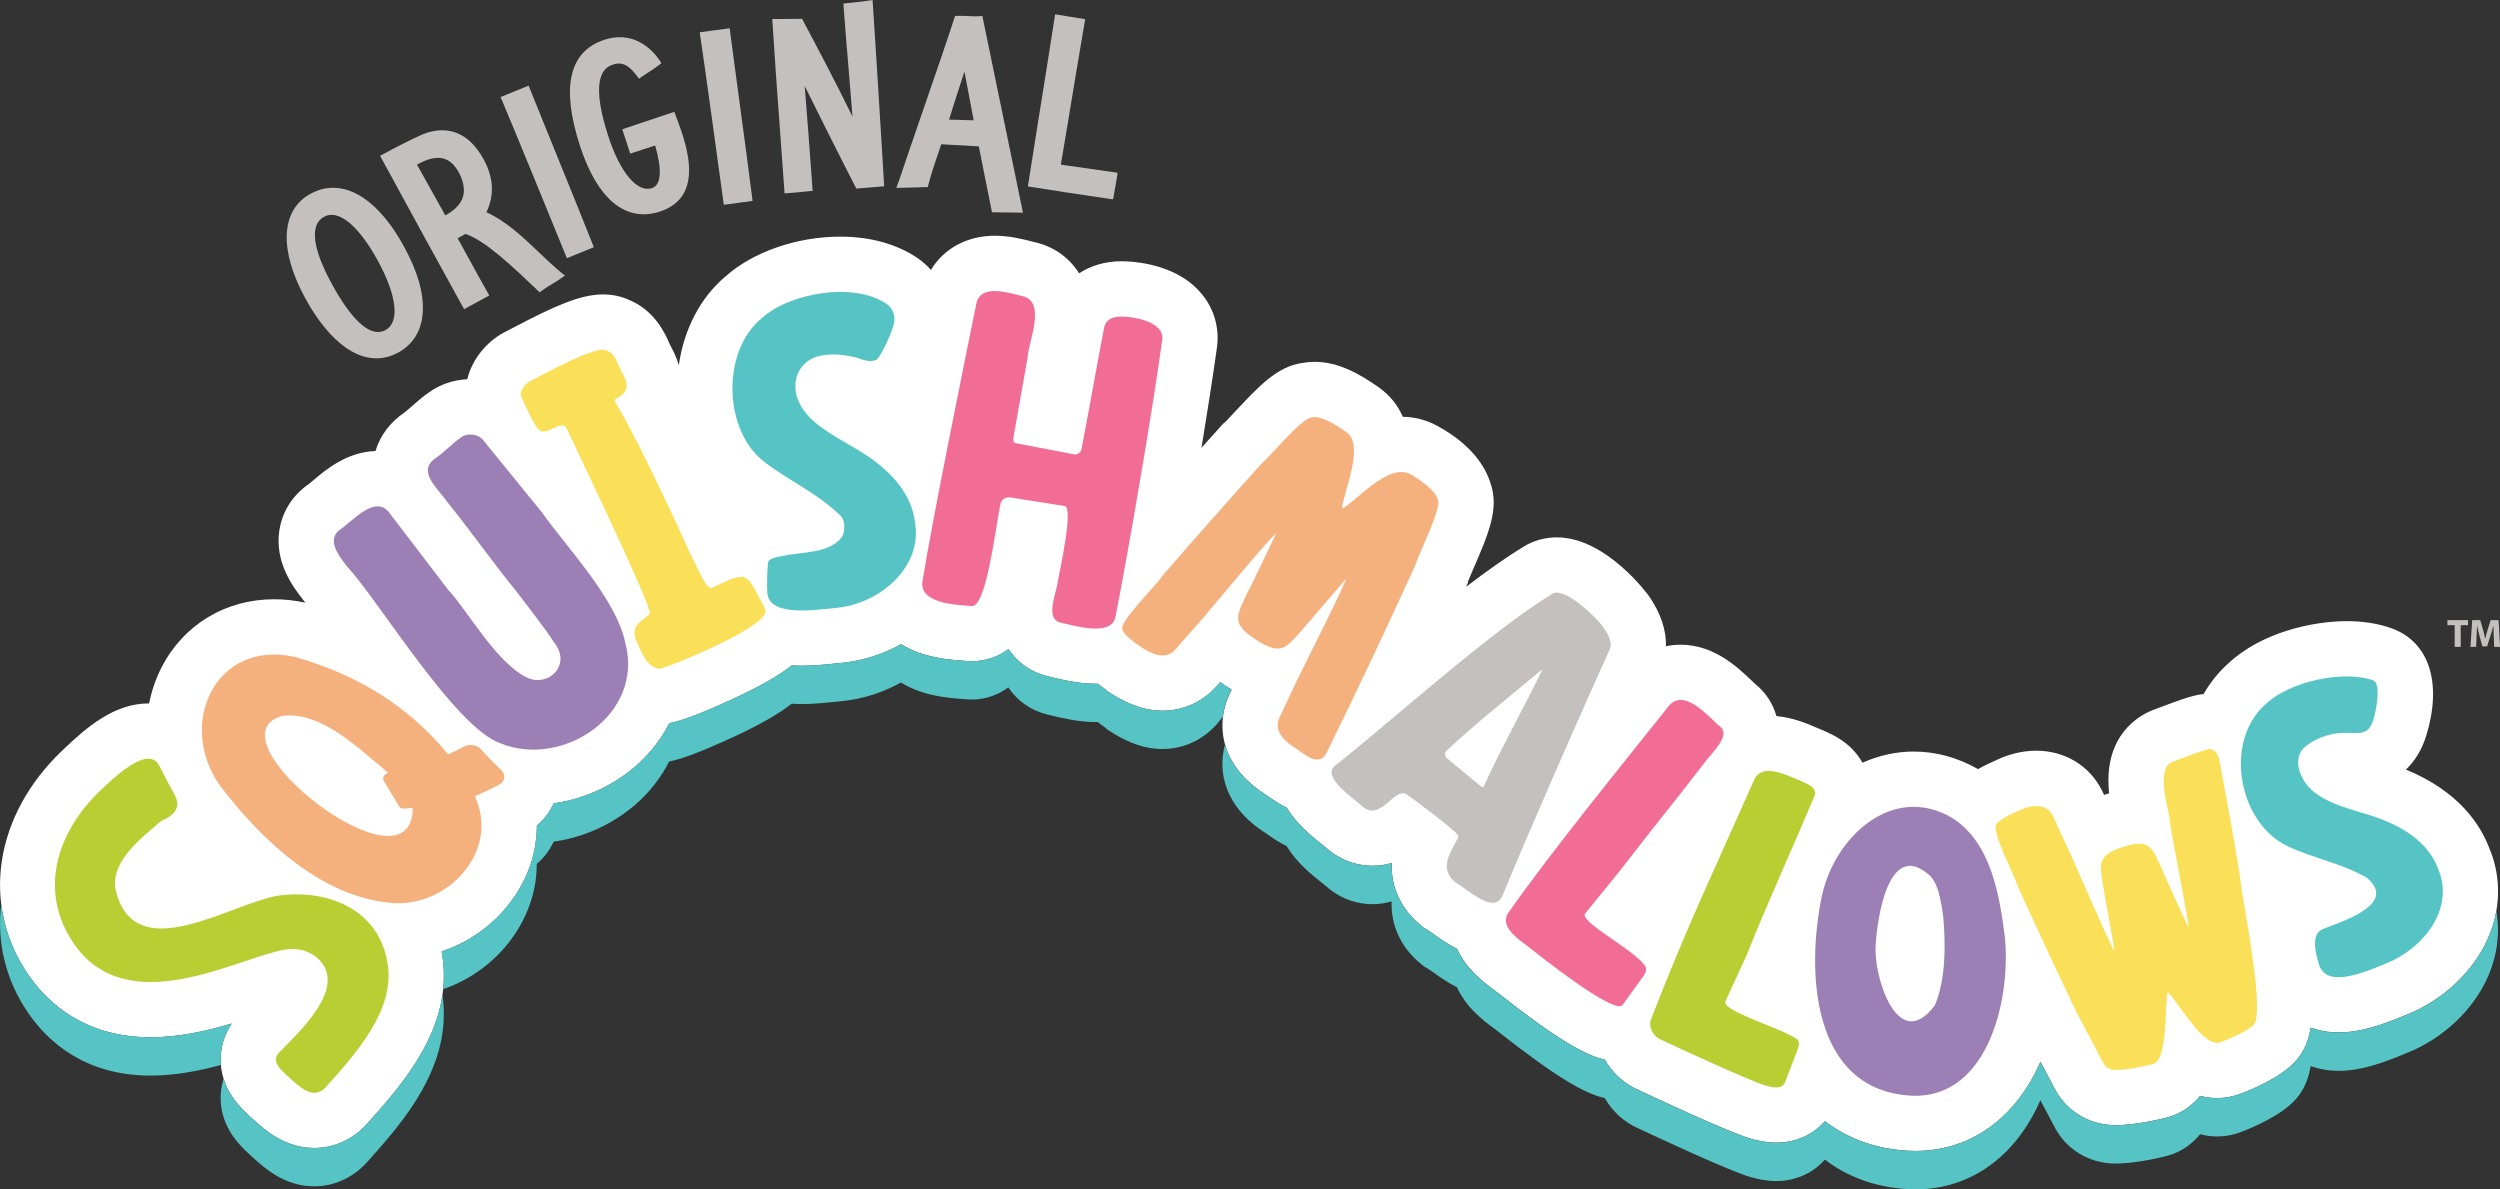
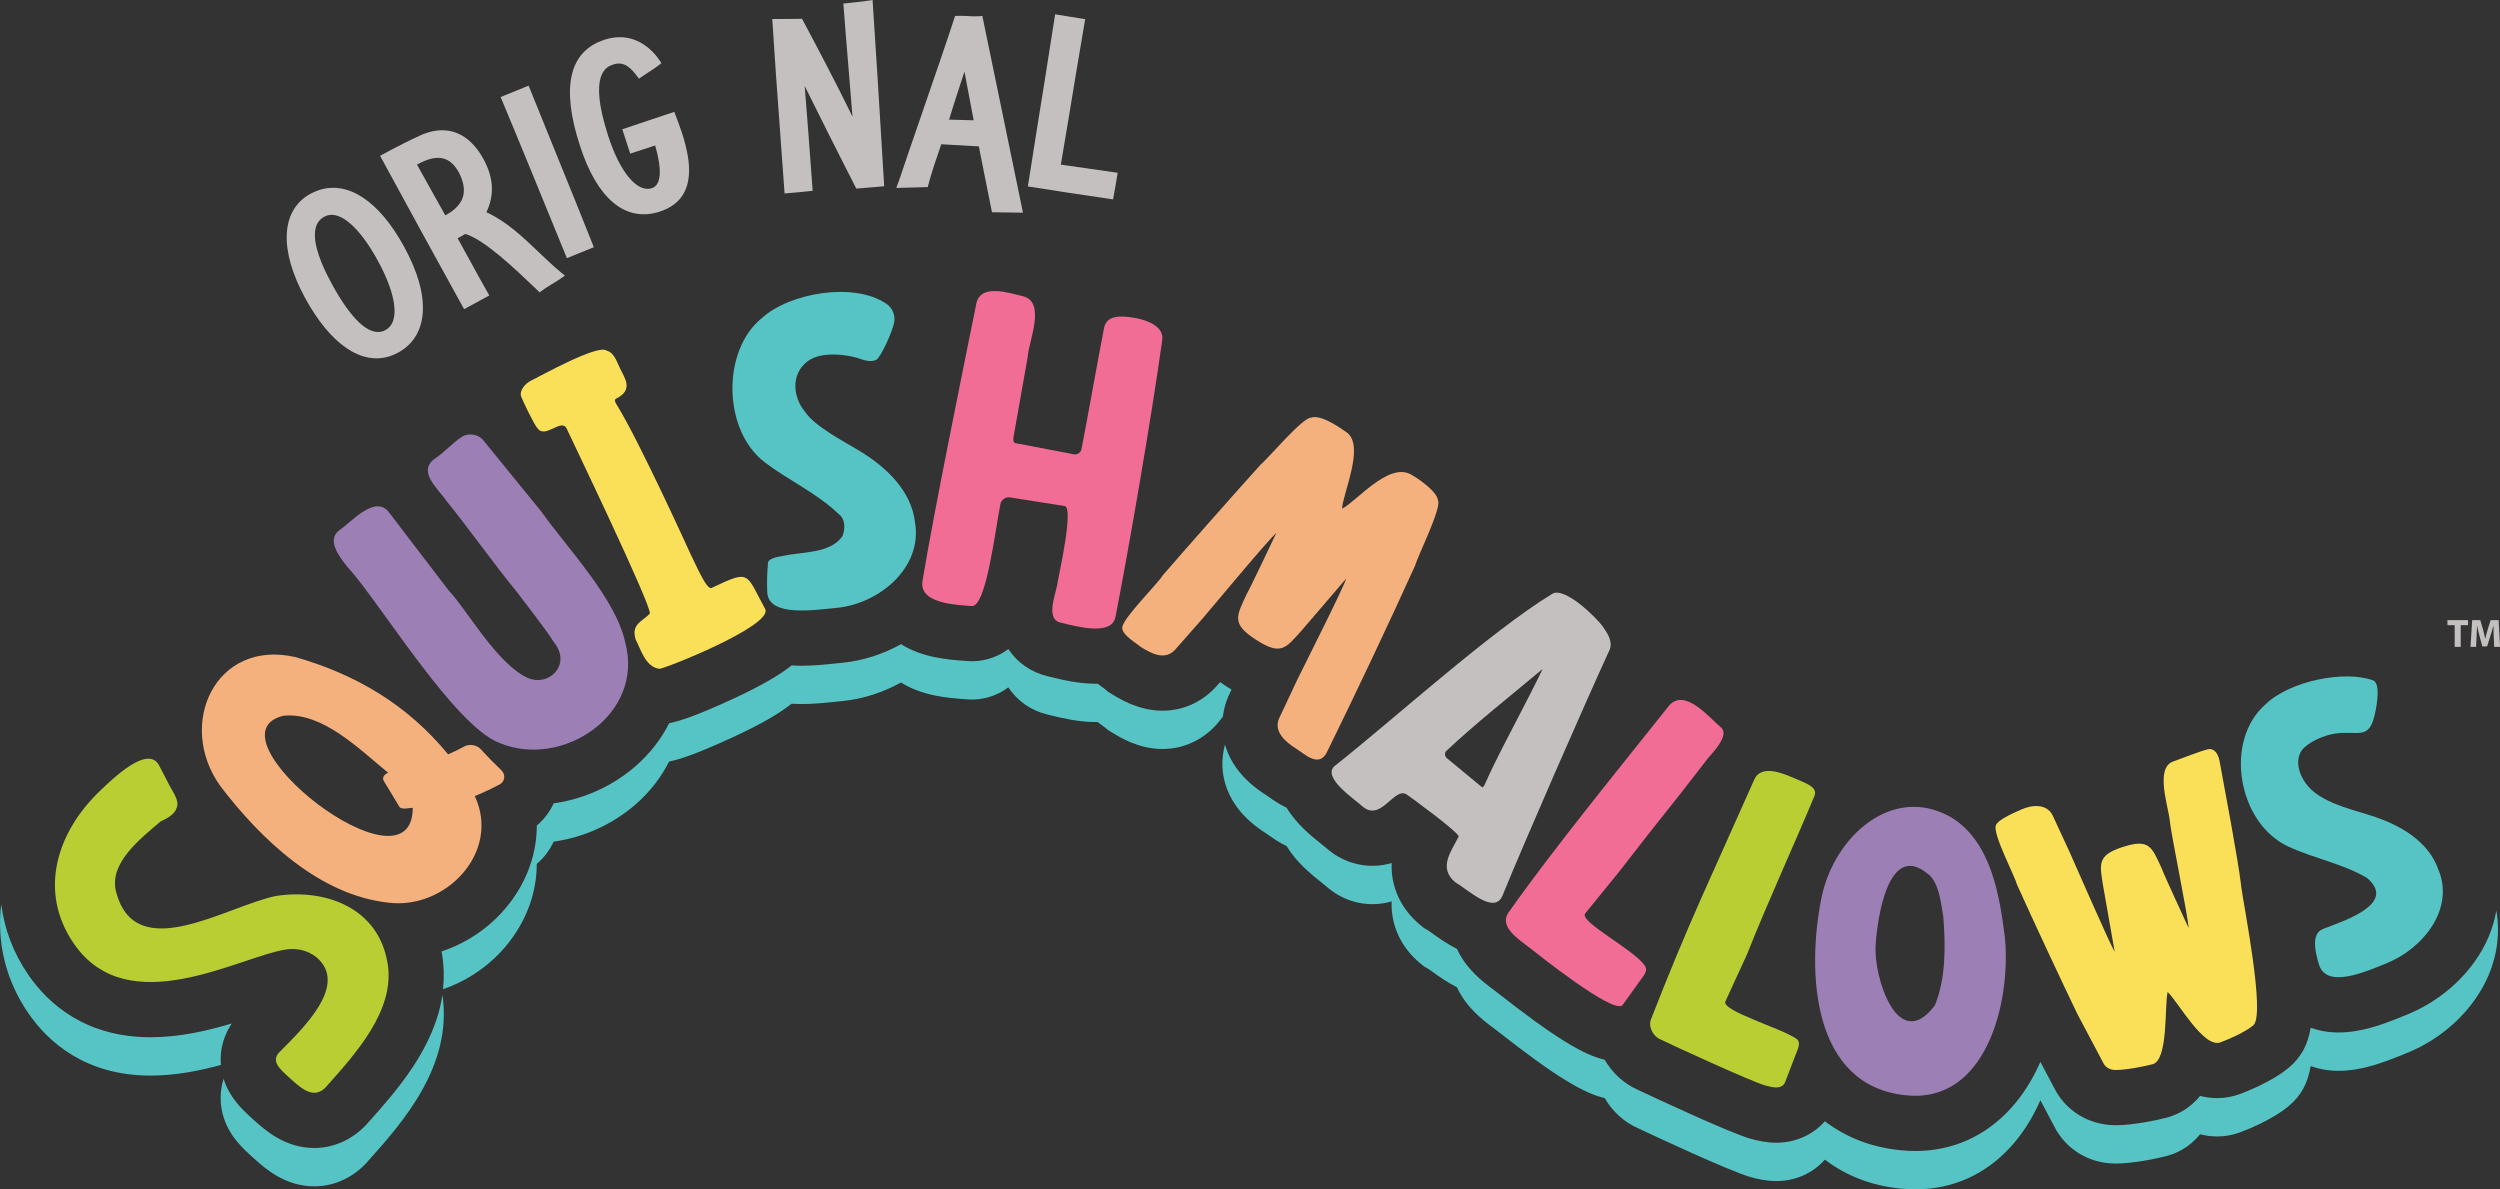
<svg xmlns="http://www.w3.org/2000/svg" id="Layer_1" data-name="Layer 1" viewBox="0 0 744.59 354.22">
  <rect x="0" y="0" width="744.59" height="354.22" fill="#333333" stroke="none" />
  <defs>
    <style>
      .cls-1 {
        fill: #f4b07d;
      }

      .cls-1, .cls-2, .cls-3, .cls-4, .cls-5, .cls-6, .cls-7, .cls-8 {
        stroke-width: 0px;
      }

      .cls-2 {
        fill: #56c4c4;
      }

      .cls-3 {
        fill: #c3c0bf;
      }

      .cls-4 {
        fill: #b8ce33;
      }

      .cls-5 {
        fill: #9c7fb5;
      }

      .cls-6 {
        fill: #fff;
      }

      .cls-7 {
        fill: #f16d96;
      }

      .cls-8 {
        fill: #fae059;
      }
    </style>
  </defs>
-   <path id="White_Outline" class="cls-6" d="M741.75,253.54c-2.73-7.79-9.34-17.82-25.18-24.34,2.73-2.58,4.81-6.01,6.08-10.19,4.77-15.57.86-27.77-10.2-31.82-3.96-1.45-8.5-2.19-13.51-2.19-10.17,0-25.47,3.33-35.38,12.69-2.9,2.6-5.32,5.66-7.26,9.03-.76.08-1.52.19-2.27.36-2.62.59-5.65,1.71-9.65,3.21-1,.38-1.92.72-2.63.98-3.21,1.13-13.7,6-13.79,21.02,0,1.35.07,2.69.2,3.99-.25.08-.51.16-.77.24-.24.08-.48.16-.72.24l-.53-1.15-.14-.27c-3.74-7.36-11.04-11.75-19.55-11.75-4.73,0-8.7,1.35-11.19,2.49l-.44.2c-1.64.72-3.65,1.62-5.7,2.79-6.08-3.46-12.52-5.23-19.16-5.23-5.26,0-10.41,1.18-15.25,3.32-1.2-2.14-2.85-4.1-4.93-5.75-2.73-2.17-5.58-3.36-7.86-4.31-.43-.18-.87-.36-1.3-.55-2.83-1.25-6.93-2.85-11.54-3.27-1.02-3.67-3.13-6.94-6.12-9.39-.21-.18-.8-.74-1.22-1.15-4.2-4.01-11.24-10.72-21.17-10.72-1.5,0-2.97.16-4.39.46.11-4.86-1.57-9.87-5.06-14.95-.12-.17-12.66-17.48-27.45-17.48-3.5,0-6.9.94-9.83,2.72-5.2,3.16-11.06,7.33-17.2,12.02l.5-1.1.17-.74c.31-.76.89-2.11,1.34-3.15,4.71-10.88,7.94-18.34,5.25-25.95-1.46-4.63-5.41-11.39-15.96-17.08-3.14-1.69-6.55-2.58-10.15-2.64-1.4-3.3-3.71-6.36-7.32-8.88-5.29-3.7-11.68-7.48-18.91-7.48-1.26,0-2.51.12-3.72.34-7.49,1.07-12.86,6.83-20.59,15.12-.78.83-1.79,1.92-2.34,2.49l-.61.46-1.03,1.14c-1.58,1.75-3.43,3.81-5.43,6.06,1.84-11.18,3.48-21.78,4.6-29.87.8-5.85-.84-11.56-4.63-16.09-6.78-8.1-18.01-9.4-22.52-9.58-.42-.02-.84-.03-1.25-.03-4.82,0-9.15,1.29-12.66,3.6-2.92-4.7-7.57-7.99-13.11-9.26-.31-.07-.66-.16-1.05-.26-2.62-.67-6.58-1.68-10.96-1.68-8.3,0-15.23,3.89-19,10.19-1.16-1.31-2.47-2.49-3.95-3.5-6.13-4.2-14.09-6.42-23-6.42-12.98,0-26.03,4.53-34.23,11.85-7.47,6.26-12.41,15.78-13.9,26.43-.74-2.46-1.75-4.39-2.39-5.62-.1-.18-.19-.36-.28-.54l-.05-.1s-.14-.3-.2-.45c-1.09-2.5-4.23-9.66-12.06-12.78-2.02-.91-4.55-1.58-7.6-1.58-6.67,0-14.27,3.35-26.84,9.96-.72.38-1.29.68-1.64.85-5.69,2.7-10.42,8.1-11.96,14.46-4.13.18-8.11,1.53-11.39,3.9-1.77,1.19-3.42,2.65-5.16,4.18-.6.53-1.48,1.3-1.9,1.64-4.41,2.92-7.49,6.98-8.88,11.65-8.54.27-14.84,5.6-18.64,8.82-.4.34-.95.8-1.19.99-4.79,3.28-7.9,8.13-8.78,13.68-1.55,9.8,4.28,17.26,7.08,20.85l.49.63.19.2c-3.14-.67-6.28-1.02-9.34-1.02-14.44,0-26.95,7.55-33.48,20.2-1.78,3.45-3.02,7.1-3.75,10.83-.07,0-.14,0-.21,0-10.14,0-18.38,7.06-25.31,13.69l-.38.37c-20.29,19.31-24.31,46.19-9.99,66.89,5.83,8.42,16.86,18.47,36.34,18.47,8.52,0,16.77-1.89,24.17-4.1-2.14,3.18-3.29,6.82-3.31,10.63-.06,8.92,5.87,14.42,8.41,16.77.16.15.71.66.71.66l.87.78c3.19,2.88,9.14,8.24,17.9,8.24h0c5.64,0,11.01-2.33,15.13-6.57l.25-.25.85-.95c10.05-11.26,25.24-28.28,21.89-49.64-.06-.38-.13-.76-.2-1.13,9.08-3,17.1-9.09,22.35-17.32,4-6.27,6.02-13.2,6.02-20.16,2.15-1.81,3.86-4.08,5.03-6.63,11.87-1.64,23.1-7.96,30.29-17.33,1.6-2.09,2.96-4.28,4.11-6.53,2.82-.53,7.9-2.15,18.6-7.06,9.02-4.14,14.42-7.4,17.88-10.16.95.06,1.92.1,2.94.1h0c3.73,0,7.38-.39,10.04-.67.75-.08,1.45-.15,2.05-.21l.31-.03c6.04-.64,11.94-2.56,17.23-5.51,6.44,4.05,14.11,4.61,18.78,4.95.34.02.65.05.92.07.49.04.99.06,1.48.06,2.23,0,6.6-.47,10.78-3.63,2.69,4.06,6.78,6.91,11.62,8.08l.82.2c3.32.82,8.34,2.05,13.51,2.05h0c.22,0,.44,0,.66-.01.82.65,1.57,1.18,2.14,1.59.06.04.12.09.18.13l.66.6,1.3.8c2.39,1.47,7.98,4.92,15.02,4.92,5.96,0,11.53-2.43,15.68-6.83h-.01c.25-.27.5-.54.74-.82l.76-.86c.55.39,1.12.79,1.72,1.18.53.35,1.1.7,1.69,1.05l-.94,2-.14.35c-3.49,8.4-2.32,20.45,11.39,29.05.23.15.47.32.72.5,1.27.9,3.08,2.17,5.35,3.25,2.94,4.9,7.4,8.47,10.56,10.99.42.34.8.63,1.05.85,5.08,4.52,10.38,5.47,13.93,5.47h0c2.1,0,4.02-.32,5.75-.83-.28,7.07,2.75,13.69,8.52,18.45l1.13.93,1.16.65c.29.19.97.67,1.47,1.03,1.93,1.38,4.35,3.1,7.18,4.52,2.75,6.06,7.84,9.88,10.62,11.95.26.19.5.37.72.54l.72.56c17.49,13.74,25.82,18.56,31.94,19.96,2.3,3.99,5.78,7.17,9.95,8.99,4.05,1.91,27.36,12.83,33.51,14.54,2.11.58,4.66,1.18,7.6,1.18h0c5.77,0,10.93-2.33,14.52-6.39,6.3,4.83,13.9,7.77,22.48,8.62,1.49.16,3,.24,4.46.24h0c11.05,0,20.89-4.4,28.46-12.73,3.69-4.06,6.57-8.78,8.78-13.82l4.04,7.63c3.43,6.95,10.41,11.24,18.39,11.24h.17c5.16-.04,11.85-1.44,14.99-2.25,2.73-.71,6.69-2.41,9.97-6.48,1.61.42,3.31.66,5.13.66h0c2.23,0,4.43-.38,6.52-1.14,1.57-.56,9.64-3.6,14.83-7.98,3.58-3.01,5.61-6.7,6.46-11.84,2.55.91,5.33,1.41,8.3,1.41h0c6.76,0,13.13-2.37,19.08-4.79.41-.17.8-.33,1.15-.47,10.98-4.37,20.12-13.03,24.44-23.16,3.55-8.32,3.75-17.37.59-25.55Z" />
  <g id="Squishmallows">
    <path class="cls-4" d="M115.46,287.06c-2.61-16.63-18.42-22.46-33.16-20.23-14.88,3.01-41.94,20.94-47.72-1.21-2.23-8.55,7.21-15.8,13.28-20.99,1.74-.82,4.18-2,4.73-4,1.1-2.28-1.72-5.57-2.53-7.51,0,0-2.58-4.97-2.58-4.97-3.27-6.76-14.19,4.06-17.64,7.34-12.83,12.21-18.63,29.96-7.8,45.62,16.18,23.39,49.19,3.81,63.13,1.68,3.68-.56,7.51.51,10.05,3.24,7.56,8.1-4.74,20.03-11.73,27.07-3.24,2.93.21,5.53,2.47,7.68,3.09,2.73,7.16,7.04,10.99,3.11,8.86-9.94,20.72-22.84,18.53-36.83Z" />
    <path class="cls-1" d="M149.42,229.51c-2.07-2.01-4.14-4.06-6.05-6.2-1.34-1.51-3.58-1.88-5.33-.88-1.24.7-2.73,1.46-4.57,2.25-12.07-14.71-27.37-23.81-45.55-29-23.79-5.37-35.41,20.02-22.37,38.34,12.14,15.97,29.62,32.63,50.17,34.82,16.89,2.16,33.52-14.92,25.7-31.73,0,0,3.95-1.62,7.43-3.5,1.52-.82,1.81-2.88.57-4.08ZM84.41,213.17h.05c11.6-1.17,22.63,10.05,31.16,17-1.04.33-1.97,1.41-1.28,2.48,0,0,4.49,7.44,4.49,7.44.59,1.29,3.08.47,4.11.52-.12,27.59-62.61-21.46-38.53-27.45Z" />
    <path class="cls-5" d="M186.22,191.37c-2.75-13.04-17.43-28.34-24.97-38.97,0,0-17.18-21.12-17.18-21.12-1.52-2.06-4.89-2.52-6.88-.91-1.72,1.05-5.54,4.85-7.29,5.97-6.1,3.89.74,9.35,3.13,12.93,6.25,7.66,14.67,19.48,20.98,27.12,1.99,2.67,9.19,11.88,10.76,14.6,2.28,2.76,2.77,5.55,1.44,8.03-1.7,3.15-5.68,4.35-8.96,2.91-9.21-4.06-18.54-20.88-23.62-26.07,0,0-17.69-23.15-17.69-23.15-4.1-5.6-11.19,2.7-14.6,5-4.35,2.93-.29,8.04,1.99,10.96,9.65,10.43,31.92,47.61,45.57,52.67,18.63,7.64,43.09-8.5,37.32-29.95Z" />
    <path class="cls-8" d="M227.96,181.52c-5.96-11-4.34-11.92-16.05-6.4-1.51.71-5.03-7.82-6.2-10.01,0,0-15.45-34.08-22.07-44.62-.54-.86-.71-1.48-.11-1.78,5.19-2.57,2.59-6.02,1.21-8.85-.92-1.82-1.73-4.83-4.04-5.43-2.59-2.07-20.15,7.81-22.5,8.92-1.76.83-3.66,3.06-2.94,4.84.59,1.48,3.9,8.49,4.9,9.44,2.36,3.12,7.18-3.33,8.67.13.55,1.27,25.74,53.57,24.7,55.02-2.39,2.44-5.6,3.12-4.2,7.72,1.47,2.66,2.82,8.14,7.04,8.69,1.23.16,33.52-12.68,31.59-17.69Z" />
    <path class="cls-2" d="M272.57,155.97c-.96-9.9-8.96-17.18-17.08-21.98-4.51-2.72-12.74-6.96-15.74-11.36-3.57-4.29-4.26-11.07.62-14.91,4.54-3.57,13.09-1.72,14.91-1.13,1.81.59,3.91,1.46,5.73.56,1.18-.58,4.87-8.33,5.33-11.32.32-2.08-.58-4.16-2.32-5.34-9.68-6.63-28.97-3.25-37.17,4.3-11.92,9.71-11.57,33.36.89,42.87,7.21,5.51,15.41,9.09,21.96,15.37,2.29,1.59,1.95,4.93,1.23,6.62-3.55,5.29-12.08,4.65-17.74,5.93-1.72.26-4.66.77-4.48,2.38-.23,2.37-.34,6.33-.18,8.57.53,7.48,14.69,5.02,20.88,4.49,12.59-1.32,25.19-11.95,23.17-25.04Z" />
    <path class="cls-7" d="M334.62,94.29c-3.16-.13-5.44.71-5.88,3.84-2.03,10.49-4.6,25.2-6.65,35.71-.18.91-1.26,1.69-2.19,1.47,0,0-17.49-3.33-17.49-3.33-.26-.1-.85-.28-.49-2.17l4.17-23.49c.12-4.21,5.7-16.46-1.5-18.11-3.89-.89-12.79-4-13.86,2.48-3.9,19.28-12.84,63.09-15.93,82.08-1.47,7.11,10.35,7.37,14.62,7.73,4.27.36,6.91-22.04,8.53-30.34.26-1.35,1.56-2.24,2.92-2.01,4.91.82,15.87,2.48,16.27,2.57,2.65.64-1.62,19.79-2.09,22.39-.22,2.93-4.01,11.15.74,12.3,4.77,1.15,15.3,4.12,16.43-1.64,4.08-20.77,10.99-61.12,13.93-82.48.75-5.43-8.15-6.86-11.52-7Z" />
    <path class="cls-1" d="M428.3,149.13c-.24-2.79-5.99-6.69-8.17-7.87-6.69-3.61-16.36,8.32-20.4,10.23.11-4.33,6.94-18.82,1.32-22.75-2.62-1.83-7.8-5.31-10.55-4.35-2.47-.19-13.15,12.54-15.02,13.96-7.37,8.17-22.02,24.73-29.21,33.05-1.29,2.3-11.64,12.46-12.03,15.42-.29,2.22,4.53,4.95,5.61,5.93,3.06,1.89,7.05,4.05,10.1.81,0,0,8.29-9.42,8.29-9.42,2.84-3.29,19.09-22.94,21.89-25.4-1.21,2.5-7.66,16.21-8.86,18.28-3.01,6.55-4.6,8.72,2.81,13.52,7.51,4.87,8.9,2.46,13.67-2.84,0,0,13.2-15.39,13.2-15.39-1.05,3.29-12.85,26.57-14.63,30.25,0,0-5.4,11.49-5.4,11.49-1.62,3.89,2,6.97,4.96,8.83s7.23,6.21,9.61.55c7.92-16.08,18.6-38.65,26-55.02.51-2.2,7.88-17.06,6.81-19.27Z" />
    <path class="cls-3" d="M397.64,228.03c-4.19,3.3,5.43,9.72,8.08,12.08,5.54,4.93,9.43-5.79,13.2-3.52.5.3,15.99,11.6,15.51,12.59-2.02,4.14-6.27,9.26-.97,13.62,3.7,2.08,11.63,9.83,14.06,3.89,7.01-17.13,23.97-55.88,31.9-73.21.94-2.27-.47-4.59-1.87-6.63-2.05-2.99-11.6-12.18-15.19-10.01-18.35,11.13-47.96,37.98-64.72,51.19ZM444.48,228.73s-2.35,5.08-2.35,5.08c-.5.82-.42.86-1.21.25,0,0-10.05-8.3-10.05-8.3-.57-.55-.68-1.54-.15-2.05,8.03-7.64,19.81-16.99,28.72-24.45-3.91,8.27-10.99,21.22-14.95,29.47Z" />
    <path class="cls-7" d="M512.5,216.59c-3.36-2.75-10.59-11.77-15.35-6.49-14.26,17.94-34.71,43-47.66,61.4-3.43,4.35,2.93,8.34,5.85,10.6,2.59,2.01,25.05,20.02,27.88,17.29,0,0,5.51-7.67,5.51-7.67.97-1.34,2.17-2.66,1.13-4.16-3.34-4.82-19.52-13.01-17.76-15.46,0,0,9.91-12.19,9.91-12.19,4.53-5.89,13.8-17.68,18.46-23.48,0,0,7.94-10.24,7.94-10.24,1.65-2.03,6.94-7.26,4.09-9.59Z" />
    <path class="cls-4" d="M520.42,284.01c5.6-14.24,14.28-33.2,19.97-46.89,1.17-2.82-2.68-3.86-6.42-5.52-3.34-1.48-9.37-3.8-11.41.43,0,0-15.74,35.18-15.74,35.18-5.03,11.38-9.8,22.75-15.01,36.16-1.05,2.27.46,5.29,2.76,6.21,3.19,1.58,27.06,12.57,31.22,13.72,2.31.64,4.76,1.19,5.81-.82,0,0,3.39-8.82,3.39-8.82.59-1.54,1.48-3.31,0-4.31-4.81-3.25-22.19-8.27-21.12-11.06,0,0,6.56-14.28,6.56-14.28Z" />
    <path class="cls-5" d="M597.13,279.19c-1.56-12.33-4.04-28.19-15.64-35.54-17.59-10.49-35.29,5.43-38.99,23.75-4.48,22.21-2.8,56.08,25.17,58.81,23.81,2.55,31.34-27.52,29.46-47.02ZM576.27,299.43c-11.16,14.87-18.41-9.08-17.62-18.03.45-7.89,3.78-30.79,15.4-21.22,3.48,2.36,4.08,9.07,4.73,12.85.69,8.54.8,18.42-2.51,26.41Z" />
    <path class="cls-8" d="M667.49,263.69c-1.08-8.66-4.73-27.73-6.39-36.84-.64-3.54-2.45-3.93-3.43-3.7-2.43.55-7.72,2.7-10.44,3.66-5.46,1.93-1.38,13.48-1,17.57s5.46,28.48,5.61,31.99c-1.1-2.45-7.31-15.72-8.08-17.9-2.91-6.25-3.61-8.72-11.39-6.25-7.91,2.51-7.03,5.14-5.93,11.97,0,0,3.4,19.31,3.4,19.31-1.73-2.89-11.7-25.91-13.35-29.54,0,0-5.15-11.14-5.15-11.14-1.84-3.62-6.36-3.06-9.26-1.74-1.54.7-7,2.93-7.64,4.73-.96,2.69,5.62,15,6.22,17.48,4.35,9.69,13.39,29.07,18.02,38.63,0,0,7.71,14.57,7.71,14.57.55,1.22,1.8,2.21,3.75,2.2,3.12-.02,8.22-1.01,10.97-1.72,4.74-1.23,3.52-17.38,4.49-21.51,3.12,2.86,10.65,16.82,15.71,15,2.59-.93,7.52-3.15,9.81-5.08,3.7-3.11-2.94-35.96-3.66-41.68Z" />
    <path class="cls-2" d="M726.32,259.24c-2.96-8.85-11.8-13.68-20.21-16.35-6.63-2.15-16.76-4.23-20.24-10.98-1.76-2.95-2.1-7.07.52-9.36,2.84-2.47,7.25-4.13,11.17-4.27,5.07-.18,7.75,1.21,9.37-4.08.7-2.28,2.41-10.63-.13-11.56-8.5-3.11-24.83.15-32.08,7.16-12.49,10.97-8.15,35.46,6.88,42.37,7.72,3.55,15.98,5,23.3,9.26,9.22,7.62-6.65,12.79-12.31,14.97-1.54.61-4.89,1.37-1.88,10.97,2.31,7.38,14.56,1.73,19.94-.41,11.16-4.44,20.33-16.25,15.68-27.73Z" />
  </g>
  <g id="Original">
    <path class="cls-3" d="M120.36,73.48c-7.4-13.54-16.63-19.69-25.32-16.88-.87.28-1.74.66-2.58,1.12-4.36,2.38-6.8,6.55-7.05,12.05-.25,5.41,1.64,11.98,5.48,19.01,7.52,13.76,16.71,20.07,25.21,17.31.84-.27,1.68-.64,2.5-1.08,4.4-2.4,6.93-6.5,7.31-11.86.4-5.57-1.47-12.19-5.55-19.67ZM114.85,98.29c-.29.16-.58.28-.87.38-4.14,1.34-9.38-3.53-15.14-14.09-4.08-7.48-7.8-17.02-2.28-20.03.26-.14.53-.26.81-.35,4.16-1.35,9.82,3.67,15.15,13.42,5.7,10.42,6.59,18.34,2.33,20.67Z" />
    <path class="cls-3" d="M167.49,81.46c-2.4-1.93-4.65-4.08-7.03-6.35-4.71-4.49-9.57-9.13-15.59-11.91,2.44-5.08,2.16-10.26-.85-15.79-4.23-7.76-10.63-10.4-18.04-7.43-.25.1-.5.21-.75.32-3.02,1.37-7.38,3.57-11.37,5.75l-.65.35.35.65c7.82,14.37,15.91,29.23,24.31,44.39l.36.64,7.51-4.09-.38-.66c-1.84-3.22-3.62-6.47-5.5-9.91-1.13-2.07-2.3-4.21-3.56-6.47.05-.02.09-.05.14-.07.69-.36,1.39-.73,2.13-1.21,5.67,1.67,14.61,10.19,21.17,16.45l1,.96.5-.39c1-.77,2.08-1.43,3.22-2.12.99-.6,2.01-1.21,3.01-1.93l.79-.57-.76-.61ZM132.62,64.13c-2.71-4.85-5.43-9.73-8.43-15.11.87-.47,1.66-.85,2.41-1.15,4.64-1.86,7.78-.72,10.17,3.68,2.76,5.56,1.45,9.57-4.14,12.59Z" />
    <path class="cls-3" d="M176.6,72.95c-1.89-4.86-7.03-17.5-11.56-28.66-3.08-7.59-5.99-14.75-7.32-18.09l-.28-.69-8.34,3.39.29.69c3.23,7.6,16.32,39.6,19.17,46.61l.28.69,8.02-3.26-.27-.68Z" />
    <path class="cls-3" d="M203.02,39.31c-.45-1.38-1.23-3.46-1.75-4.84l-.44-1.16-15.49,5.19,2.36,7.25,7.43-2.42c2.13,7.31,1.79,11.81-.98,12.71l-.13.04c-4.32,1.26-9.36-4.8-12.83-15.46-6.16-18.92-.39-20.8,1.5-21.42l.19-.06c3.16-.92,5.12,1.24,7.01,3.73l.43.57.59-.42c.68-.48,1.36-.92,2.09-1.39,1.12-.72,2.28-1.47,3.46-2.4l.53-.42-.36-.56c-1.43-2.23-6.82-9.27-16.11-6.56-.16.05-.32.1-.48.15-10.55,3.43-13,14.09-7.28,31.66,5.07,15.59,13.33,22.58,23.25,19.68l.11-.03c3.64-1.1,6.23-3.06,7.68-5.85,2.81-5.38.91-12.85-.77-18Z" />
-     <path class="cls-3" d="M208.4,9.62l.11.74c1.25,8.21,5.94,42.43,6.96,49.91l.1.73,8.57-1.16-.09-.72c-.62-5.17-2.44-18.68-4.05-30.6-1.1-8.13-2.13-15.81-2.59-19.37l-.09-.74-8.92,1.21Z" />
    <path class="cls-3" d="M259.07.13c-.74.12-1.48.22-2.24.32-1.54.19-3.14.35-4.92.53l-.72.07.05.72c.44,5.99.96,12.27,1.47,18.34.4,4.82.82,9.76,1.19,14.62-5.17-10.57-10.57-20.79-14.81-28.73l-.21-.4h-.45c-1.9.05-3.82.05-5.84.05h-2.58s.05.79.05.79c.6,9.83,1.33,19.75,2.1,30.26.47,6.4.96,13.06,1.46,20.16l.05.74.74-.05c1.73-.13,5.29-.45,6.92-.64l.71-.08-.05-.71c-.99-13.58-1.77-23.81-2.32-30.5,4.7,9.51,9.67,19.4,15.14,30.11l.22.44.49-.04c2.9-.21,4.69-.37,5.84-.48.54-.05.94-.08,1.25-.11l.73-.05-.04-.73c-1.16-19.94-2.47-40.34-3.36-53.94l-.05-.81-.8.13Z" />
    <path class="cls-3" d="M304.49,62.44c-.54-2.67-1.83-8.94-3.8-18.42-1.97-9.5-4.64-22.39-7.98-38.63l-.13-.65-.66.07c-.15.02-.31.03-.47.04-.95.05-2.05,0-3.11-.06-1.1-.05-2.23-.11-3.25-.06l-.65.04-.15.48c-1.54,4.88-5.93,17.62-9.81,28.87-2.83,8.21-5.5,15.97-6.62,19.37l-.91,2.49,9.38-.26.13-.55c.73-3.04,2.88-9.3,3.88-12.2l11.19.63c.2,1.15.65,3.37,1.41,7.13.61,2.99,1.4,6.91,2.39,11.9l.12.59,9.22.13-.18-.9ZM288.16,35.78c-1.78-.05-3.8-.1-5.49-.15.7-2.39,2.21-7.03,3.56-11.18.36-1.1.7-2.16,1.02-3.13l2.74,14.51-1.84-.05Z" />
    <path class="cls-3" d="M332.12,51.35c-7.62-1.07-11.28-1.61-13.61-1.95-1.03-.15-1.81-.26-2.55-.37.35-2.12.68-4.05,1-5.97.37-2.15.73-4.29,1.12-6.68,1.57-9.64,3.33-20.07,5-29.93l.12-.74-8.94-1.45-.12.74c-1.78,11.38-3.52,22.46-5.22,32.91-.43,2.62-.88,5.51-1.33,8.41-.46,2.9-.91,5.81-1.34,8.47l-.12.73.73.12c7.32,1.19,14.66,2.27,22.43,3.41l2.22.33.13-.7c.46-2.43.87-4.95,1.12-6.46l.12-.75-.75-.11Z" />
  </g>
  <g id="Drop_Shadow">
    <path class="cls-2" d="M65.72,315.46c.02-3.8,1.18-7.45,3.31-10.63-7.4,2.21-15.66,4.1-24.17,4.1-19.48,0-30.52-10.04-36.34-18.47-4.55-6.58-7.24-13.79-8.16-21.18-1.36,11.28,1.27,22.65,8.16,32.6,5.83,8.42,16.86,18.47,36.34,18.47,7.29,0,14.39-1.39,20.93-3.17-.05-.56-.07-1.13-.07-1.72Z" />
    <path class="cls-2" d="M109.83,334.14l-.85.95-.25.25c-4.11,4.23-9.49,6.57-15.13,6.57h0c-8.76,0-14.7-5.36-17.9-8.24l-.87-.78s-.54-.51-.71-.66c-1.92-1.78-5.8-5.39-7.53-10.92-.56,1.79-.86,3.66-.87,5.57-.06,8.92,5.87,14.42,8.41,16.77.16.15.71.66.71.66l.87.78c3.19,2.88,9.14,8.24,17.9,8.24h0c5.64,0,11.01-2.33,15.13-6.57l.25-.25.85-.95c9.99-11.2,25.06-28.09,21.93-49.27-2.33,15.88-13.81,28.75-21.93,37.85Z" />
    <path class="cls-2" d="M741.17,279.09c-4.32,10.12-13.46,18.78-24.44,23.16-.35.14-.74.3-1.15.47-5.94,2.43-12.32,4.79-19.08,4.79h0c-2.97,0-5.76-.5-8.3-1.41-.85,5.14-2.88,8.83-6.46,11.84-5.2,4.38-13.27,7.41-14.83,7.98-2.09.75-4.29,1.14-6.52,1.14h0c-1.81,0-3.52-.24-5.13-.66-3.28,4.06-7.24,5.76-9.97,6.48-3.14.82-9.83,2.21-14.99,2.25h-.17c-7.98,0-14.97-4.29-18.39-11.24l-4.04-7.63c-2.21,5.03-5.09,9.76-8.78,13.82-7.56,8.33-17.4,12.73-28.46,12.73h0c-1.46,0-2.96-.08-4.46-.24-8.58-.85-16.18-3.79-22.48-8.62-3.59,4.06-8.75,6.39-14.52,6.39h0c-2.94,0-5.49-.6-7.6-1.18-6.15-1.7-29.46-12.63-33.51-14.54-4.17-1.82-7.66-5-9.95-8.99-6.12-1.4-14.45-6.21-31.94-19.96l-.72-.56c-.22-.17-.46-.35-.72-.54-2.78-2.07-7.87-5.89-10.62-11.95-2.83-1.42-5.25-3.14-7.18-4.52-.5-.36-1.17-.84-1.47-1.03l-1.16-.65-1.13-.93c-5.77-4.76-8.8-11.38-8.52-18.45-1.73.51-3.65.83-5.75.83h0c-3.55,0-8.85-.95-13.93-5.47-.25-.22-.63-.51-1.05-.85-3.15-2.52-7.62-6.09-10.56-10.99-2.28-1.08-4.08-2.35-5.35-3.25-.25-.18-.49-.35-.72-.5-7.06-4.43-10.78-9.77-12.27-15.06-2.25,8.16-.09,18.72,12.27,26.48.23.15.47.32.72.5,1.27.9,3.08,2.17,5.35,3.25,2.94,4.9,7.4,8.47,10.56,10.99.42.34.8.63,1.05.85,5.08,4.52,10.38,5.47,13.93,5.47h0c2.1,0,4.02-.32,5.75-.83-.28,7.07,2.75,13.69,8.52,18.45l1.13.93,1.16.65c.29.19.97.67,1.47,1.03,1.93,1.38,4.35,3.1,7.18,4.52,2.75,6.06,7.84,9.88,10.62,11.95.26.19.5.37.72.54l.72.56c17.49,13.74,25.82,18.56,31.94,19.96,2.3,3.99,5.78,7.17,9.95,8.99,4.05,1.91,27.36,12.83,33.51,14.54,2.11.58,4.66,1.18,7.6,1.18h0c5.77,0,10.93-2.33,14.52-6.39,6.3,4.83,13.9,7.77,22.48,8.62,1.49.16,3,.24,4.46.24h0c11.05,0,20.89-4.4,28.46-12.73,3.69-4.06,6.57-8.78,8.78-13.82l4.04,7.63c3.43,6.95,10.41,11.24,18.39,11.24h.17c5.16-.04,11.85-1.44,14.99-2.25,2.73-.71,6.69-2.41,9.97-6.48,1.61.42,3.31.66,5.13.66h0c2.23,0,4.43-.38,6.52-1.14,1.57-.56,9.64-3.6,14.83-7.98,3.58-3.01,5.61-6.7,6.46-11.84,2.55.91,5.33,1.41,8.3,1.41h0c6.76,0,13.13-2.37,19.08-4.79.41-.17.8-.33,1.15-.47,10.98-4.37,20.12-13.03,24.44-23.16,2.66-6.24,3.44-12.9,2.33-19.29-.46,2.66-1.23,5.3-2.33,7.87Z" />
    <g>
      <path class="cls-2" d="M364.08,215.05c0-.14.02-.27.03-.41-.06.21-.09.36-.03.41Z" />
      <path class="cls-2" d="M365.12,204.34c-.6-.39-1.17-.78-1.72-1.18l-.76.86c-.25.28-.5.55-.75.8h.01c-4.15,4.42-9.72,6.85-15.68,6.85-7.04,0-12.63-3.45-15.02-4.92l-1.3-.8-.66-.6c-.06-.04-.12-.08-.18-.13-.58-.41-1.32-.95-2.14-1.59-.22,0-.44.01-.66.01h0c-5.18,0-10.19-1.23-13.51-2.05l-.82-.2c-4.84-1.17-8.93-4.02-11.62-8.08-4.19,3.16-8.55,3.63-10.78,3.63-.49,0-.99-.02-1.48-.06-.27-.02-.58-.04-.92-.07-4.66-.34-12.33-.89-18.78-4.95-5.28,2.95-11.18,4.88-17.23,5.51l-.31.03c-.61.05-1.3.13-2.05.21-2.66.28-6.3.67-10.04.67h0c-1.02,0-1.99-.04-2.94-.1-3.47,2.75-8.86,6.02-17.88,10.16-10.69,4.91-15.78,6.53-18.6,7.06-1.15,2.26-2.51,4.45-4.11,6.53-7.19,9.38-18.42,15.7-30.29,17.33-1.17,2.54-2.88,4.82-5.03,6.63,0,6.97-2.02,13.89-6.02,20.16-5.25,8.23-13.27,14.32-22.35,17.32.07.38.14.75.2,1.13.55,3.49.59,6.87.25,10.12,8.89-3.05,16.73-9.07,21.89-17.16,4-6.27,6.02-13.2,6.02-20.16,2.15-1.81,3.86-4.08,5.03-6.63,11.87-1.64,23.1-7.96,30.29-17.33,1.6-2.09,2.96-4.28,4.11-6.53,2.82-.53,7.9-2.15,18.6-7.06,9.02-4.14,14.42-7.4,17.88-10.16.95.06,1.92.1,2.94.1h0c3.73,0,7.38-.39,10.04-.67.75-.08,1.45-.15,2.05-.21l.31-.03c6.04-.64,11.94-2.56,17.23-5.51,6.44,4.05,14.11,4.61,18.78,4.95.34.02.65.05.92.07.49.04.99.06,1.48.06,2.23,0,6.6-.47,10.78-3.63,2.69,4.06,6.78,6.91,11.62,8.08l.82.2c3.32.82,8.34,2.05,13.51,2.05h0c.22,0,.44,0,.66-.01.82.65,1.57,1.18,2.14,1.59.06.04.12.09.18.13l.66.6,1.3.8c2.39,1.47,7.98,4.92,15.02,4.92,5.96,0,11.53-2.43,15.68-6.83h-.01c.25-.27.5-.54.75-.82l1.58-1.96c.25-2.03.77-3.97,1.5-5.74l.14-.35.94-2c-.59-.35-1.15-.71-1.69-1.05Z" />
    </g>
  </g>
  <g>
    <path class="cls-3" d="M731.09,186.2h-2.15v-1.51h6.13v1.51h-2.18v6.46h-1.8v-6.46Z" />
    <path class="cls-3" d="M742.71,189.61c-.04-.96-.07-2.1-.07-3.28h-.02c-.26,1.02-.59,2.15-.9,3.09l-.97,3.11h-1.41l-.85-3.09c-.26-.93-.52-2.06-.72-3.11h-.02c-.04,1.08-.08,2.31-.13,3.3l-.15,3.03h-1.67l.51-7.97h2.4l.78,2.66c.26.92.5,1.92.67,2.85h.05c.21-.92.48-1.98.76-2.86l.84-2.65h2.37l.43,7.97h-1.75l-.13-3.05Z" />
  </g>
</svg>